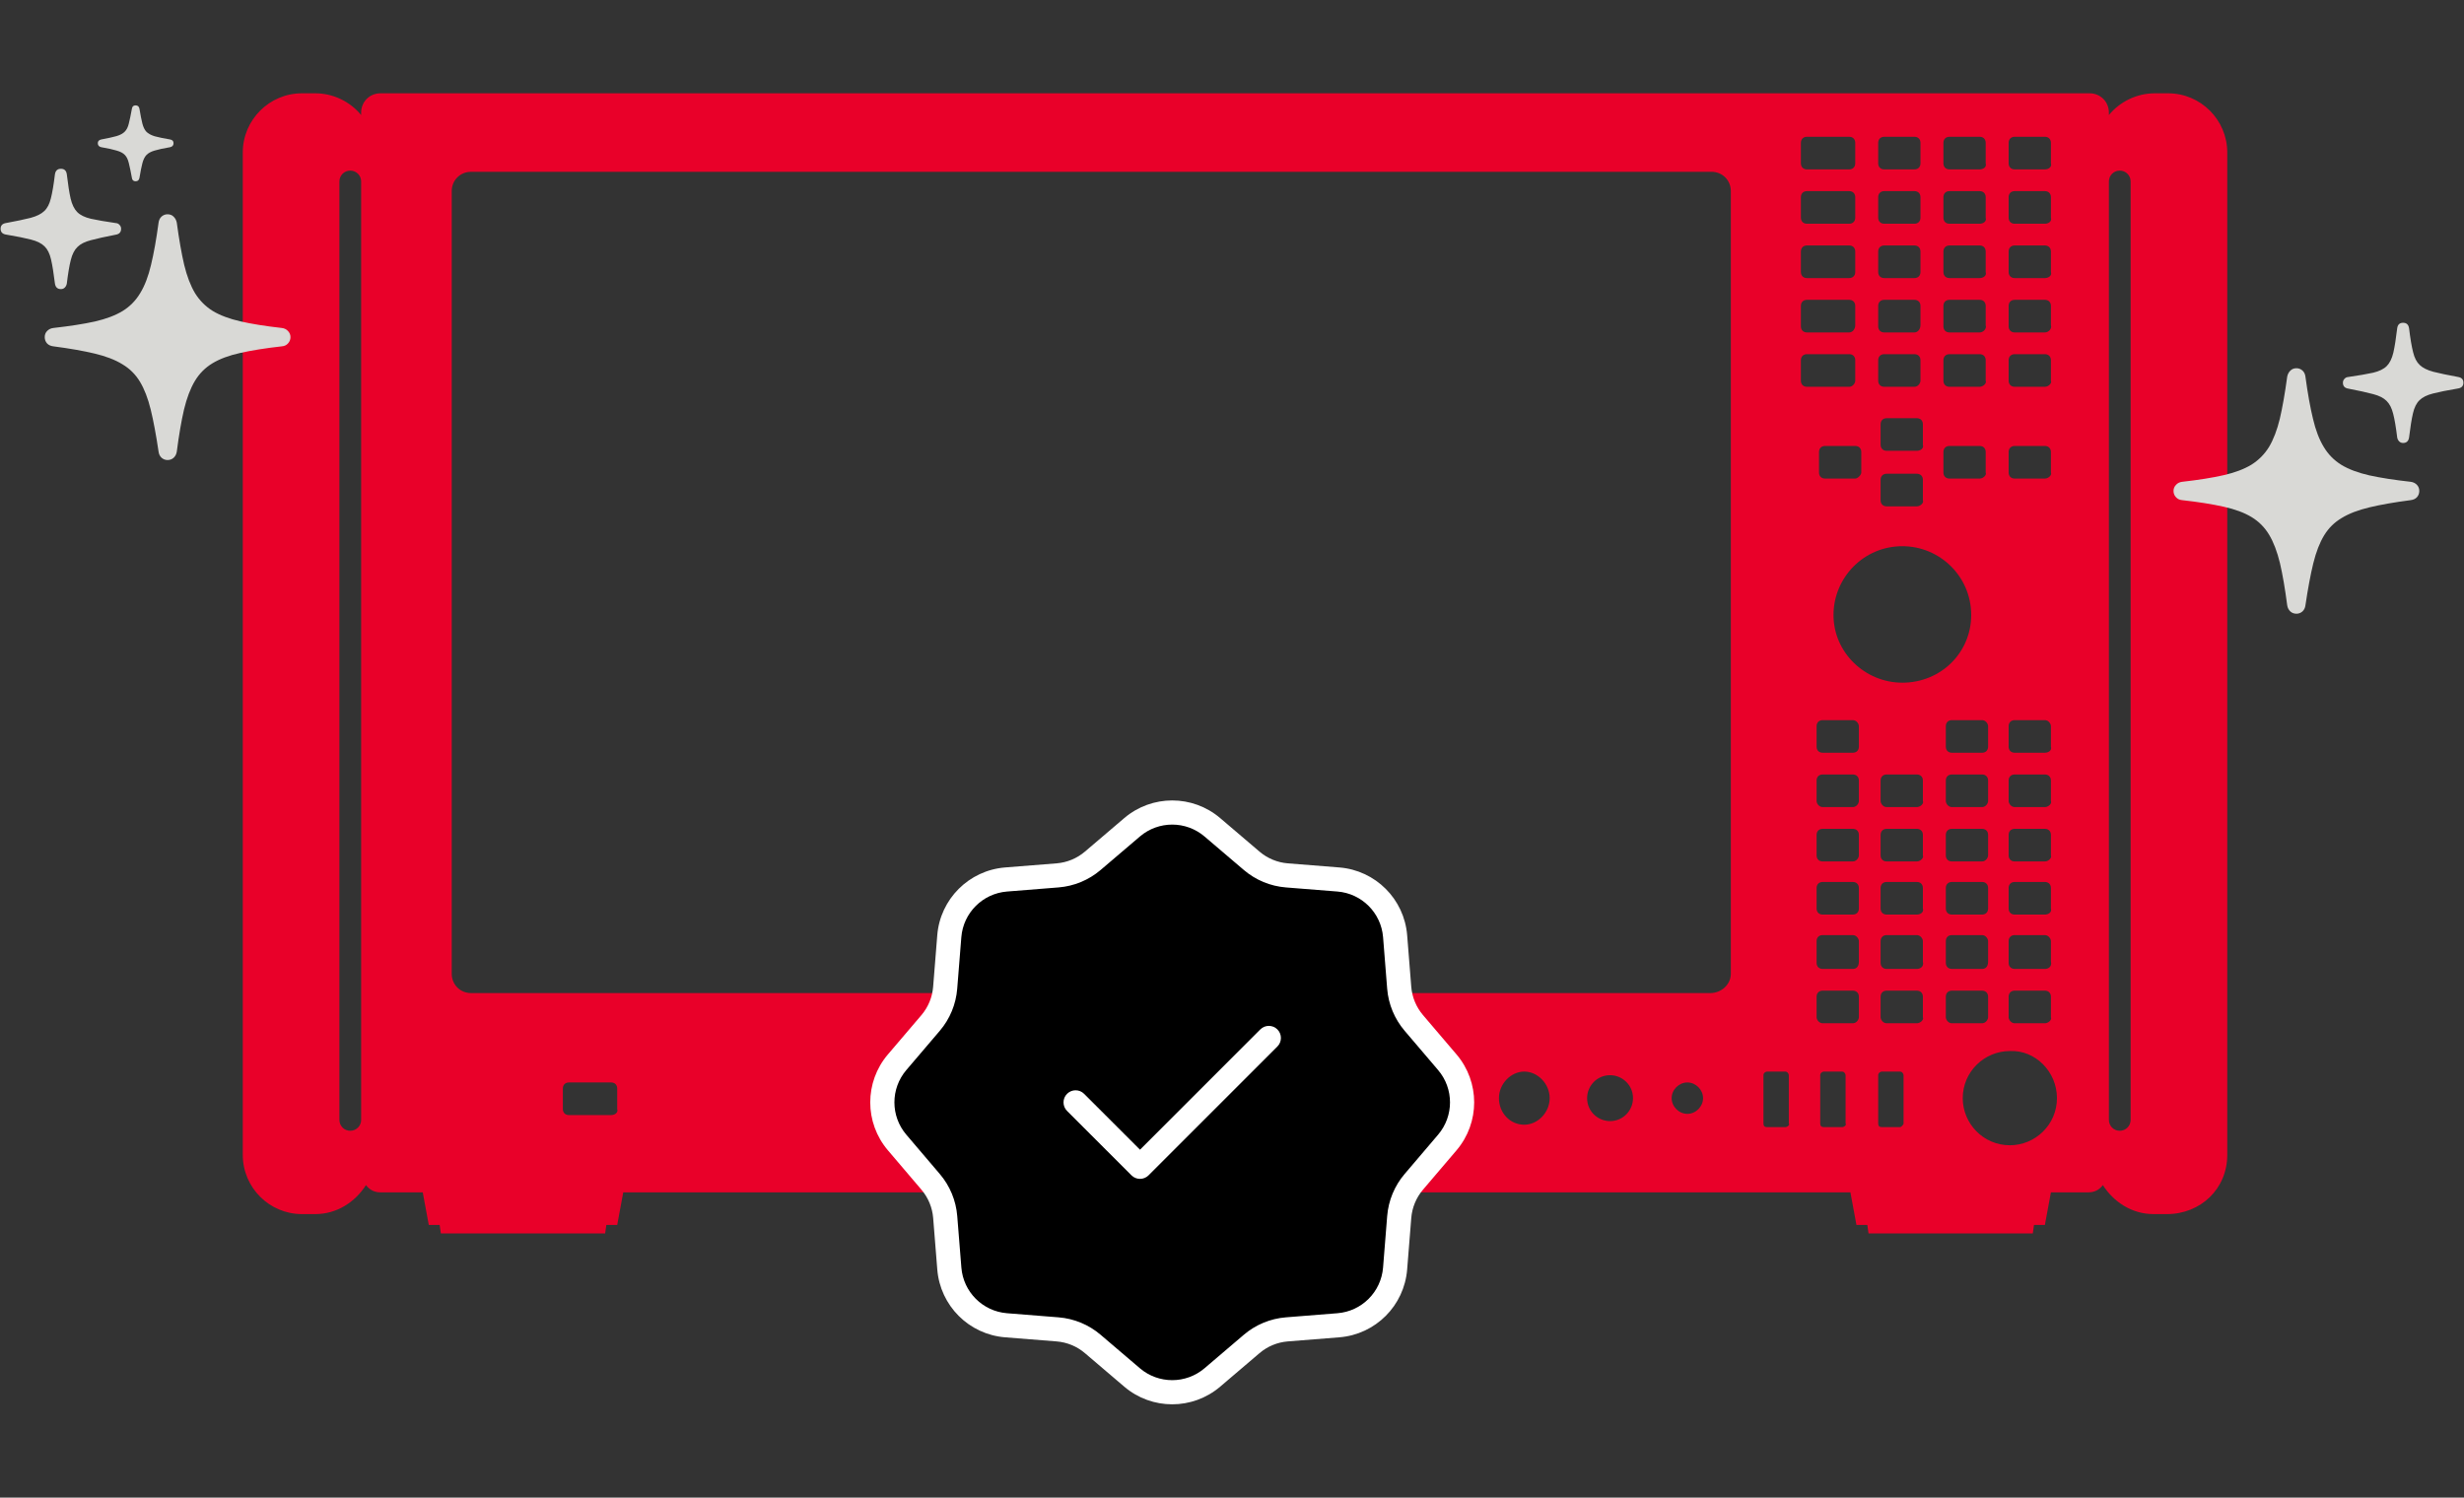
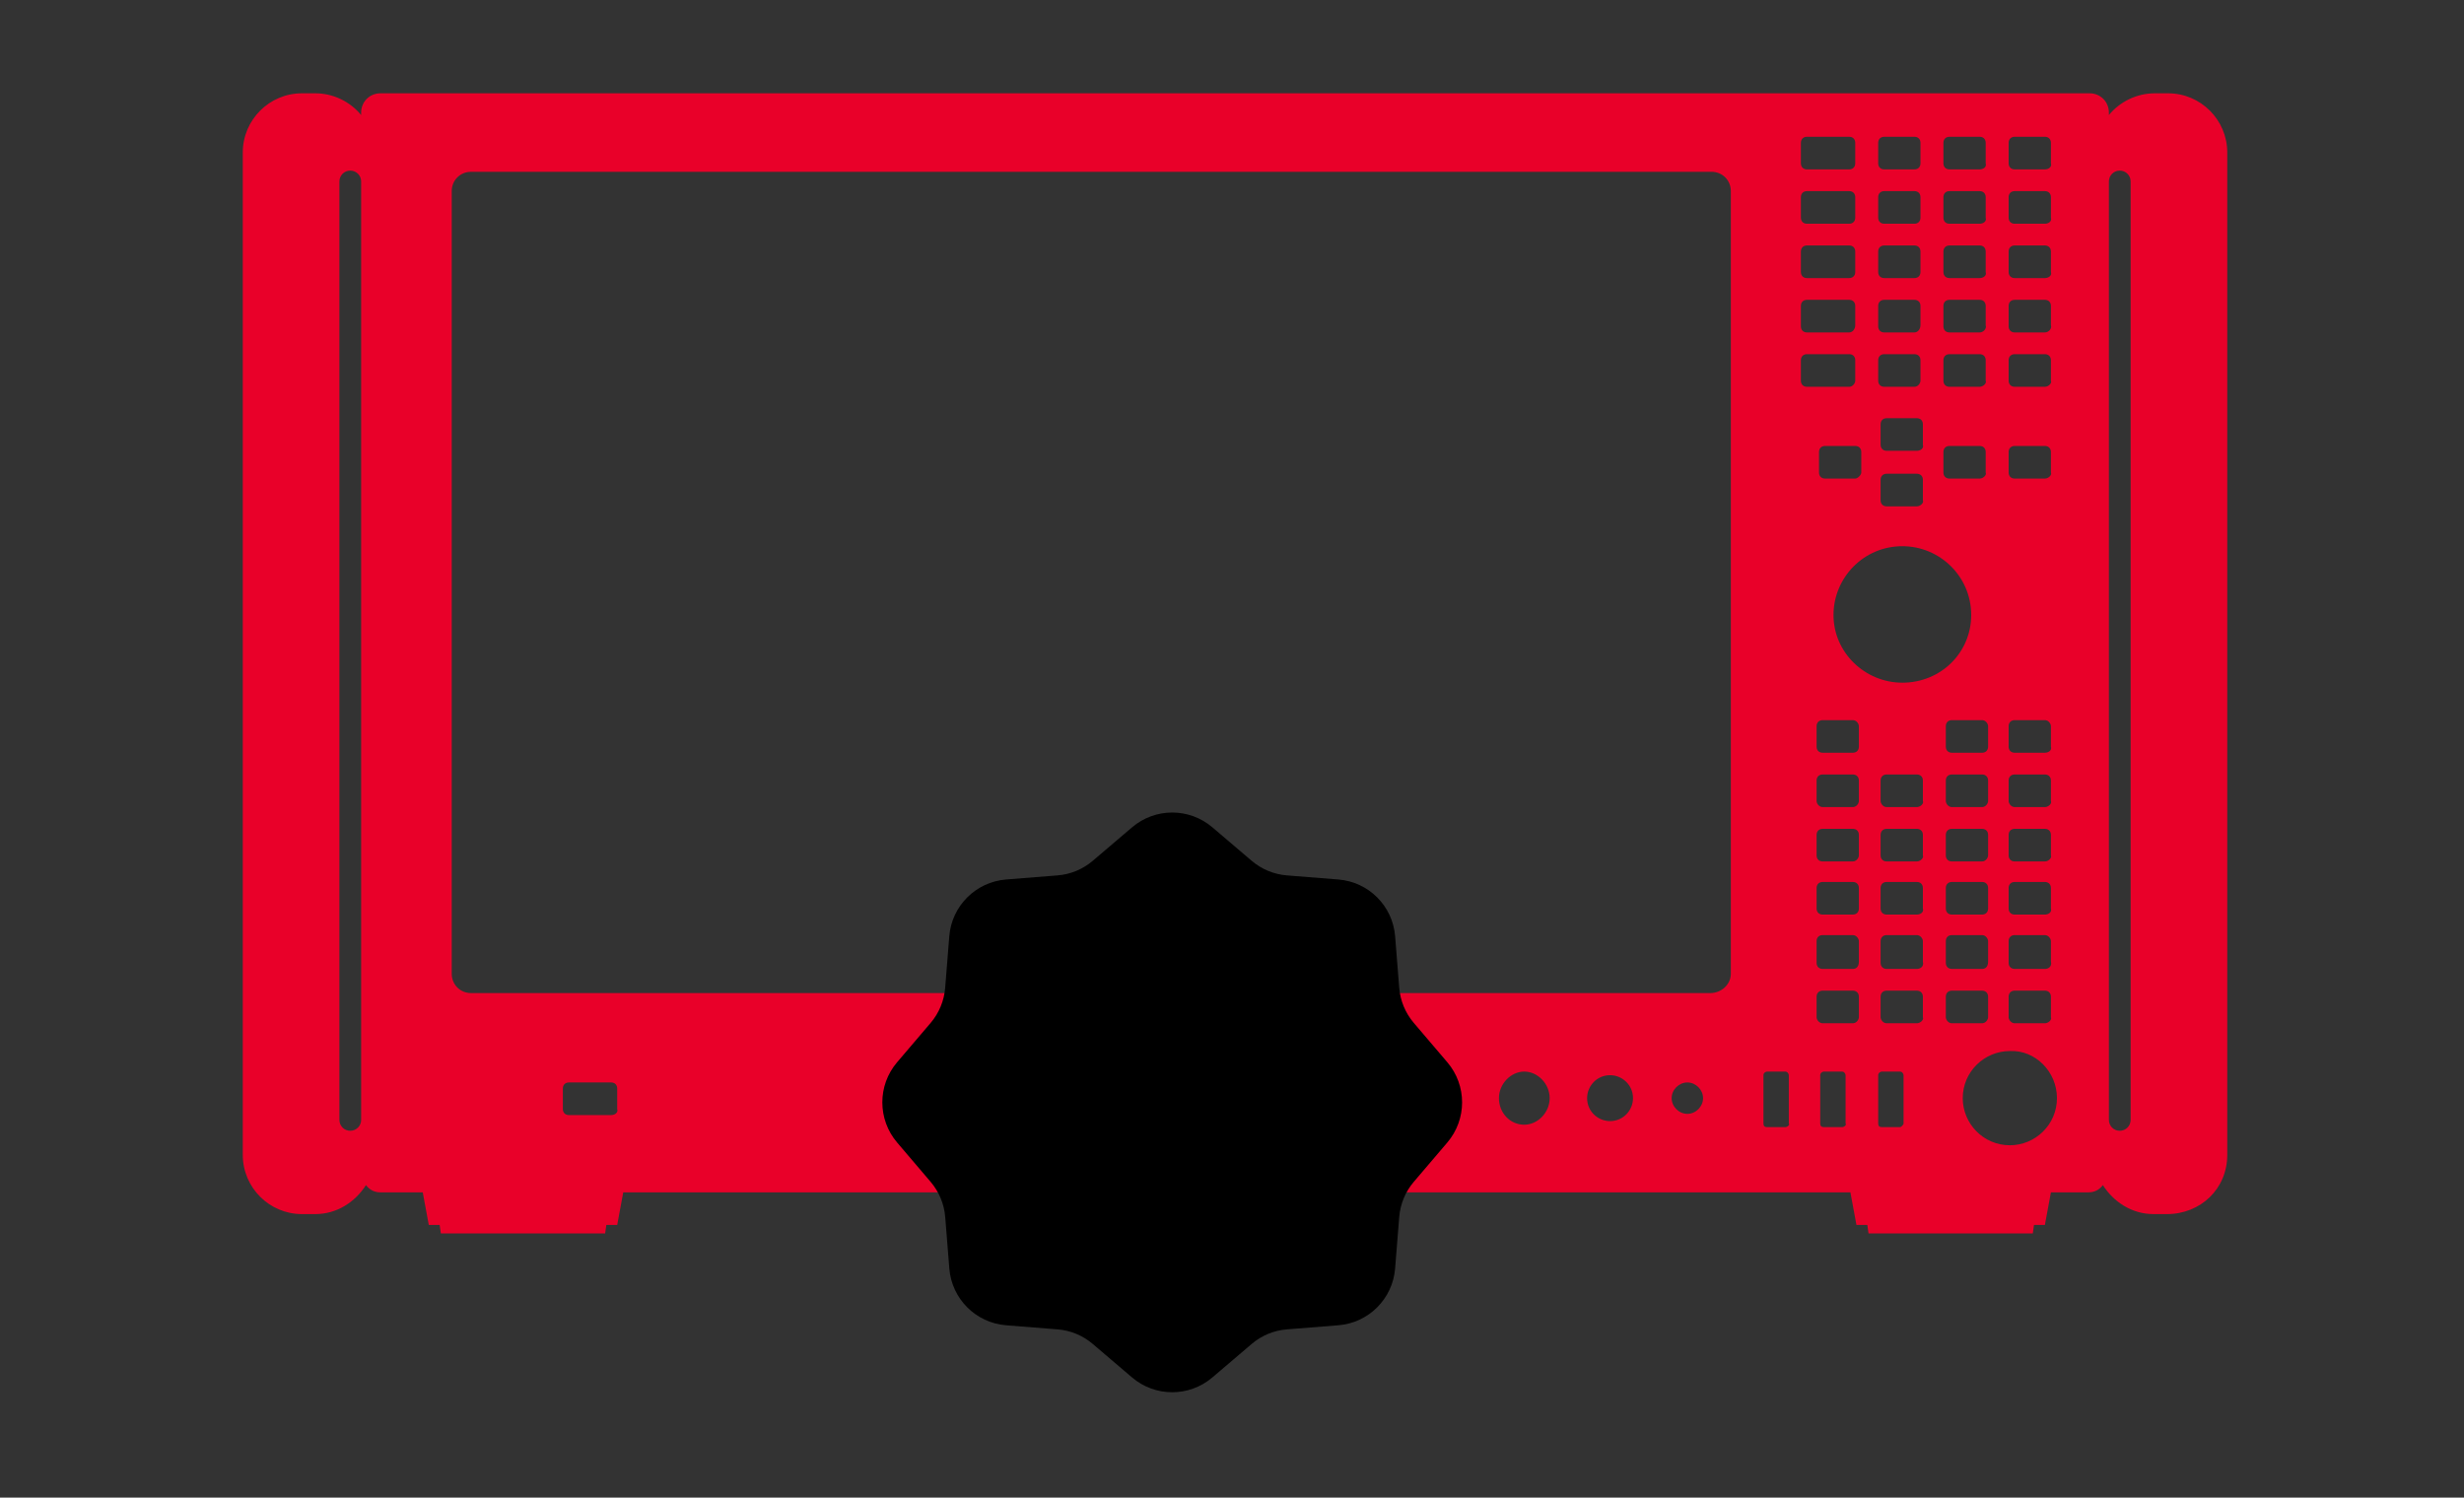
<svg xmlns="http://www.w3.org/2000/svg" width="204" height="124" viewBox="0 0 204 124" fill="none">
  <rect x="0" y="0" width="204" height="124" fill="#333333" stroke="none" />
  <path fill-rule="evenodd" clip-rule="evenodd" d="M184.4 12.625V95.625C184.4 98.425 182.2 100.525 179.4 100.525H178.3C176.5 100.525 175 99.525 174.1 98.125C173.8 98.525 173.4 98.725 172.9 98.725H169.8L169.3 101.425H168.4L168.3 102.125H154.7L154.6 101.425H153.7L153.2 98.725H51.6L51.1 101.425H50.2L50.1 102.125H36.5L36.4 101.425H35.5L35 98.725H31.5C31 98.725 30.6 98.525 30.3 98.125C29.4 99.525 27.9 100.525 26.1 100.525H25C22.3 100.525 20.1 98.325 20.1 95.625V12.625C20.1 9.925 22.3 7.725 25 7.725H26.1C27.6 7.725 29 8.425 29.9 9.525V9.325C29.9 8.425 30.6 7.725 31.5 7.725H173C173.9 7.725 174.6 8.425 174.6 9.325V9.525C175.5 8.425 176.9 7.725 178.4 7.725H179.5C182.2 7.725 184.4 9.925 184.4 12.625ZM149.6 14.025H153.1C153.4 14.025 153.6 13.825 153.6 13.525V11.825C153.6 11.525 153.4 11.325 153.1 11.325H149.6C149.3 11.325 149.1 11.525 149.1 11.825V13.525C149.1 13.825 149.3 14.025 149.6 14.025ZM149.6 18.525H153.1C153.4 18.525 153.6 18.325 153.6 18.025V16.325C153.6 16.025 153.4 15.825 153.1 15.825H149.6C149.3 15.825 149.1 16.025 149.1 16.325V18.025C149.1 18.325 149.3 18.525 149.6 18.525ZM153.1 23.025H149.6C149.3 23.025 149.1 22.825 149.1 22.525V20.825C149.1 20.525 149.3 20.325 149.6 20.325H153.1C153.4 20.325 153.6 20.525 153.6 20.825V22.525C153.6 22.825 153.4 23.025 153.1 23.025ZM149.6 27.525H153.1C153.4 27.525 153.6 27.225 153.6 26.925V25.325C153.6 25.025 153.4 24.825 153.1 24.825H149.6C149.3 24.825 149.1 25.025 149.1 25.325V27.025C149.1 27.325 149.3 27.525 149.6 27.525ZM153.1 32.025H149.6C149.3 32.025 149.1 31.825 149.1 31.525V29.825C149.1 29.525 149.3 29.325 149.6 29.325H153.1C153.4 29.325 153.6 29.525 153.6 29.825V31.525C153.6 31.725 153.4 32.025 153.1 32.025ZM156 14.025H158.5C158.8 14.025 159 13.825 159 13.525V11.825C159 11.525 158.8 11.325 158.5 11.325H156C155.7 11.325 155.5 11.525 155.5 11.825V13.525C155.5 13.825 155.7 14.025 156 14.025ZM158.5 18.525H156C155.7 18.525 155.5 18.325 155.5 18.025V16.325C155.5 16.025 155.7 15.825 156 15.825H158.5C158.8 15.825 159 16.025 159 16.325V18.025C159 18.325 158.8 18.525 158.5 18.525ZM156 23.025H158.5C158.8 23.025 159 22.825 159 22.525V20.825C159 20.525 158.8 20.325 158.5 20.325H156C155.7 20.325 155.5 20.525 155.5 20.825V22.525C155.5 22.825 155.7 23.025 156 23.025ZM158.5 27.525H156C155.7 27.525 155.5 27.325 155.5 27.025V25.325C155.5 25.025 155.7 24.825 156 24.825H158.5C158.8 24.825 159 25.025 159 25.325V26.925C159 27.225 158.8 27.525 158.5 27.525ZM156 32.025H158.5C158.8 32.025 159 31.725 159 31.525V29.825C159 29.525 158.8 29.325 158.5 29.325H156C155.7 29.325 155.5 29.525 155.5 29.825V31.525C155.5 31.825 155.7 32.025 156 32.025ZM163.9 14.025H161.4C161.1 14.025 160.9 13.825 160.9 13.525V11.825C160.9 11.525 161.1 11.325 161.4 11.325H163.9C164.2 11.325 164.4 11.525 164.4 11.825V13.525C164.5 13.825 164.2 14.025 163.9 14.025ZM161.4 18.525H163.9C164.2 18.525 164.5 18.325 164.4 18.025V16.325C164.4 16.025 164.2 15.825 163.9 15.825H161.4C161.1 15.825 160.9 16.025 160.9 16.325V18.025C160.9 18.325 161.1 18.525 161.4 18.525ZM163.9 23.025H161.4C161.1 23.025 160.9 22.825 160.9 22.525V20.825C160.9 20.525 161.1 20.325 161.4 20.325H163.9C164.2 20.325 164.4 20.525 164.4 20.825V22.525C164.5 22.825 164.2 23.025 163.9 23.025ZM161.4 27.525H163.9C164.2 27.525 164.5 27.225 164.4 26.925V25.325C164.4 25.025 164.2 24.825 163.9 24.825H161.4C161.1 24.825 160.9 25.025 160.9 25.325V27.025C160.9 27.325 161.1 27.525 161.4 27.525ZM163.9 32.025H161.4C161.1 32.025 160.9 31.825 160.9 31.525V29.825C160.9 29.525 161.1 29.325 161.4 29.325H163.9C164.2 29.325 164.4 29.525 164.4 29.825V31.525C164.5 31.725 164.2 32.025 163.9 32.025ZM166.8 14.025H169.3C169.6 14.025 169.9 13.825 169.8 13.525V11.825C169.8 11.525 169.6 11.325 169.3 11.325H166.8C166.5 11.325 166.3 11.525 166.3 11.825V13.525C166.3 13.825 166.5 14.025 166.8 14.025ZM169.3 18.525H166.8C166.5 18.525 166.3 18.325 166.3 18.025V16.325C166.3 16.025 166.5 15.825 166.8 15.825H169.3C169.6 15.825 169.8 16.025 169.8 16.325V18.025C169.9 18.325 169.6 18.525 169.3 18.525ZM166.8 23.025H169.3C169.6 23.025 169.9 22.825 169.8 22.525V20.825C169.8 20.525 169.6 20.325 169.3 20.325H166.8C166.5 20.325 166.3 20.525 166.3 20.825V22.525C166.3 22.825 166.5 23.025 166.8 23.025ZM169.3 27.525H166.8C166.5 27.525 166.3 27.325 166.3 27.025V25.325C166.3 25.025 166.5 24.825 166.8 24.825H169.3C169.6 24.825 169.8 25.025 169.8 25.325V26.925C169.9 27.225 169.6 27.525 169.3 27.525ZM166.8 32.025H169.3C169.6 32.025 169.9 31.725 169.8 31.525V29.825C169.8 29.525 169.6 29.325 169.3 29.325H166.8C166.5 29.325 166.3 29.525 166.3 29.825V31.525C166.3 31.825 166.5 32.025 166.8 32.025ZM169.3 39.625H166.8C166.5 39.625 166.3 39.425 166.3 39.125V37.425C166.3 37.125 166.5 36.925 166.8 36.925H169.3C169.6 36.925 169.8 37.125 169.8 37.425V39.125C169.9 39.325 169.6 39.625 169.3 39.625ZM151.1 39.625H153.6C153.8 39.625 154.1 39.325 154.1 39.125V37.425C154.1 37.125 153.9 36.925 153.6 36.925H151.1C150.8 36.925 150.6 37.125 150.6 37.425V39.125C150.6 39.425 150.8 39.625 151.1 39.625ZM163.9 39.625H161.4C161.1 39.625 160.9 39.425 160.9 39.125V37.425C160.9 37.125 161.1 36.925 161.4 36.925H163.9C164.2 36.925 164.4 37.125 164.4 37.425V39.125C164.5 39.325 164.2 39.625 163.9 39.625ZM156.2 37.325H158.7C159 37.325 159.3 37.126 159.2 36.825V35.126C159.2 34.825 159 34.626 158.7 34.626H156.2C155.9 34.626 155.7 34.825 155.7 35.126V36.825C155.7 37.126 155.9 37.325 156.2 37.325ZM158.7 41.925H156.2C155.9 41.925 155.7 41.725 155.7 41.425V39.725C155.7 39.425 155.9 39.225 156.2 39.225H158.7C159 39.225 159.2 39.425 159.2 39.725V41.425C159.3 41.625 159 41.925 158.7 41.925ZM157.5 56.525C160.7 56.525 163.2 54.025 163.2 50.925C163.2 47.725 160.6 45.225 157.5 45.225C154.3 45.225 151.8 47.825 151.8 50.925C151.8 54.025 154.4 56.525 157.5 56.525ZM29 93.626C28.5 93.626 28.1 93.225 28.1 92.725V15.025C28.1 14.525 28.5 14.126 29 14.126C29.5 14.126 29.9 14.525 29.9 15.025V92.725C29.9 93.225 29.5 93.626 29 93.626ZM175.5 93.626C175 93.626 174.6 93.225 174.6 92.725V15.025C174.6 14.525 175 14.126 175.5 14.126C176 14.126 176.4 14.525 176.4 15.025V92.725C176.4 93.225 176 93.626 175.5 93.626ZM39 82.225H141.6C142.5 82.225 143.3 81.525 143.3 80.625V15.825C143.3 14.925 142.6 14.225 141.7 14.225H39C38.1 14.225 37.4 14.925 37.4 15.825V80.625C37.4 81.525 38.1 82.225 39 82.225ZM50.6 92.326H47.1C46.8 92.326 46.6 92.126 46.6 91.826V90.126C46.6 89.826 46.8 89.626 47.1 89.626H50.6C50.9 89.626 51.1 89.826 51.1 90.126V91.826C51.2 92.126 50.9 92.326 50.6 92.326ZM166.4 94.826C168.5 94.826 170.3 93.126 170.3 90.925C170.3 88.725 168.5 86.925 166.4 87.025C164.3 87.025 162.5 88.725 162.5 90.925C162.5 93.025 164.2 94.826 166.4 94.826ZM141 90.925C141 91.626 140.4 92.225 139.7 92.225C139 92.225 138.4 91.626 138.4 90.925C138.4 90.225 139 89.626 139.7 89.626C140.4 89.626 141 90.225 141 90.925ZM133.3 92.825C134.4 92.825 135.2 91.925 135.2 90.925C135.2 89.825 134.3 89.025 133.3 89.025C132.2 89.025 131.4 89.925 131.4 90.925C131.4 92.025 132.3 92.825 133.3 92.825ZM128.3 90.925C128.3 92.125 127.3 93.125 126.2 93.125C125 93.125 124.1 92.125 124.1 90.925C124.1 89.725 125.1 88.725 126.2 88.725C127.3 88.725 128.3 89.725 128.3 90.925ZM146.3 93.325H147.8C148 93.325 148.2 93.125 148.1 93.025V89.025C148.1 88.925 148 88.725 147.8 88.725H146.3C146.2 88.725 146 88.825 146 89.025V93.025C146 93.225 146.1 93.325 146.3 93.325ZM152.5 93.325H151C150.8 93.325 150.7 93.225 150.7 93.025V89.025C150.7 88.825 150.9 88.725 151 88.725H152.5C152.7 88.725 152.8 88.925 152.8 89.025V93.025C152.9 93.125 152.7 93.325 152.5 93.325ZM155.8 93.325H157.3C157.4 93.325 157.6 93.125 157.6 93.025V89.025C157.6 88.925 157.5 88.725 157.3 88.725H155.8C155.7 88.725 155.5 88.825 155.5 89.025V93.025C155.5 93.225 155.6 93.325 155.8 93.325ZM153.4 62.325H150.9C150.6 62.325 150.4 62.126 150.4 61.825V60.126C150.4 59.825 150.6 59.626 150.9 59.626H153.4C153.7 59.626 153.9 59.925 153.9 60.126V61.825C153.9 62.126 153.7 62.325 153.4 62.325ZM153.4 66.826H150.9C150.6 66.826 150.4 66.525 150.4 66.326V64.626C150.4 64.326 150.6 64.126 150.9 64.126H153.4C153.7 64.126 153.9 64.326 153.9 64.626V66.326C153.9 66.525 153.7 66.826 153.4 66.826ZM150.9 71.326H153.4C153.7 71.326 153.9 71.025 153.9 70.826V69.126C153.9 68.826 153.7 68.626 153.4 68.626H150.9C150.6 68.626 150.4 68.826 150.4 69.126V70.826C150.4 71.126 150.6 71.326 150.9 71.326ZM153.4 75.725H150.9C150.6 75.725 150.4 75.525 150.4 75.225V73.525C150.4 73.225 150.6 73.025 150.9 73.025H153.4C153.7 73.025 153.9 73.225 153.9 73.525V75.225C153.9 75.525 153.7 75.725 153.4 75.725ZM150.9 80.225H153.4C153.7 80.225 153.9 80.025 153.9 79.625V77.925C153.9 77.725 153.7 77.425 153.4 77.425H150.9C150.6 77.425 150.4 77.625 150.4 77.925V79.725C150.4 80.025 150.6 80.225 150.9 80.225ZM153.4 84.725H150.9C150.6 84.725 150.4 84.425 150.4 84.225V82.525C150.4 82.225 150.6 82.025 150.9 82.025H153.4C153.7 82.025 153.9 82.225 153.9 82.525V84.225C153.9 84.425 153.7 84.725 153.4 84.725ZM156.2 66.826H158.7C159 66.826 159.3 66.525 159.2 66.326V64.626C159.2 64.326 159 64.126 158.7 64.126H156.2C155.9 64.126 155.7 64.326 155.7 64.626V66.326C155.7 66.525 155.9 66.826 156.2 66.826ZM158.7 71.326H156.2C155.9 71.326 155.7 71.126 155.7 70.826V69.126C155.7 68.826 155.9 68.626 156.2 68.626H158.7C159 68.626 159.2 68.826 159.2 69.126V70.826C159.3 71.025 159 71.326 158.7 71.326ZM156.2 75.725H158.7C159 75.725 159.3 75.525 159.2 75.225V73.525C159.2 73.225 159 73.025 158.7 73.025H156.2C155.9 73.025 155.7 73.225 155.7 73.525V75.225C155.7 75.525 155.9 75.725 156.2 75.725ZM158.7 80.225H156.2C155.9 80.225 155.7 80.025 155.7 79.725V77.925C155.7 77.625 155.9 77.425 156.2 77.425H158.7C159 77.425 159.2 77.725 159.2 77.925V79.625C159.3 80.025 159 80.225 158.7 80.225ZM156.2 84.725H158.7C159 84.725 159.3 84.425 159.2 84.225V82.525C159.2 82.225 159 82.025 158.7 82.025H156.2C155.9 82.025 155.7 82.225 155.7 82.525V84.225C155.7 84.425 155.9 84.725 156.2 84.725ZM161.6 62.325H164.1C164.4 62.325 164.6 62.126 164.6 61.825V60.126C164.6 59.925 164.4 59.626 164.1 59.626H161.6C161.3 59.626 161.1 59.825 161.1 60.126V61.825C161.1 62.126 161.3 62.325 161.6 62.325ZM169.3 62.325H166.8C166.5 62.325 166.3 62.126 166.3 61.825V60.126C166.3 59.825 166.5 59.626 166.8 59.626H169.3C169.6 59.626 169.8 59.925 169.8 60.126V61.825C169.9 62.126 169.6 62.325 169.3 62.325ZM169.3 66.826H166.8C166.5 66.826 166.3 66.525 166.3 66.326V64.626C166.3 64.326 166.5 64.126 166.8 64.126H169.3C169.6 64.126 169.8 64.326 169.8 64.626V66.326C169.9 66.525 169.6 66.826 169.3 66.826ZM166.8 71.326H169.3C169.6 71.326 169.9 71.025 169.8 70.826V69.126C169.8 68.826 169.6 68.626 169.3 68.626H166.8C166.5 68.626 166.3 68.826 166.3 69.126V70.826C166.3 71.126 166.5 71.326 166.8 71.326ZM169.3 75.725H166.8C166.5 75.725 166.3 75.525 166.3 75.225V73.525C166.3 73.225 166.5 73.025 166.8 73.025H169.3C169.6 73.025 169.8 73.225 169.8 73.525V75.225C169.9 75.525 169.6 75.725 169.3 75.725ZM166.8 80.225H169.3C169.6 80.225 169.9 80.025 169.8 79.625V77.925C169.8 77.725 169.6 77.425 169.3 77.425H166.8C166.5 77.425 166.3 77.625 166.3 77.925V79.725C166.3 80.025 166.5 80.225 166.8 80.225ZM169.3 84.725H166.8C166.5 84.725 166.3 84.425 166.3 84.225V82.525C166.3 82.225 166.5 82.025 166.8 82.025H169.3C169.6 82.025 169.8 82.225 169.8 82.525V84.225C169.9 84.425 169.6 84.725 169.3 84.725ZM164.1 66.826H161.6C161.3 66.826 161.1 66.525 161.1 66.326V64.626C161.1 64.326 161.3 64.126 161.6 64.126H164.1C164.4 64.126 164.6 64.326 164.6 64.626V66.326C164.6 66.525 164.4 66.826 164.1 66.826ZM161.6 71.326H164.1C164.4 71.326 164.6 71.025 164.6 70.826V69.126C164.6 68.826 164.4 68.626 164.1 68.626H161.6C161.3 68.626 161.1 68.826 161.1 69.126V70.826C161.1 71.126 161.3 71.326 161.6 71.326ZM164.1 75.725H161.6C161.3 75.725 161.1 75.525 161.1 75.225V73.525C161.1 73.225 161.3 73.025 161.6 73.025H164.1C164.4 73.025 164.6 73.225 164.6 73.525V75.225C164.6 75.525 164.4 75.725 164.1 75.725ZM161.6 80.225H164.1C164.4 80.225 164.6 80.025 164.6 79.625V77.925C164.6 77.725 164.4 77.425 164.1 77.425H161.6C161.3 77.425 161.1 77.625 161.1 77.925V79.725C161.1 80.025 161.3 80.225 161.6 80.225ZM164.1 84.725H161.6C161.3 84.725 161.1 84.425 161.1 84.225V82.525C161.1 82.225 161.3 82.025 161.6 82.025H164.1C164.4 82.025 164.6 82.225 164.6 82.525V84.225C164.6 84.425 164.4 84.725 164.1 84.725Z" fill="#E90029" />
  <path d="M103.629 71.273L100.373 68.499C98.459 66.867 95.642 66.867 93.728 68.499L90.471 71.273C89.651 71.973 88.631 72.395 87.557 72.481L83.296 72.82C80.789 73.02 78.795 75.011 78.594 77.518L78.253 81.783C78.168 82.857 77.748 83.877 77.049 84.697L74.273 87.954C72.642 89.868 72.643 92.683 74.274 94.597L77.047 97.853C77.746 98.674 78.17 99.693 78.256 100.767L78.597 105.032C78.797 107.539 80.785 109.53 83.292 109.73L87.558 110.07C88.632 110.155 89.652 110.578 90.472 111.277L93.727 114.052C95.642 115.683 98.459 115.683 100.373 114.051L103.629 111.277C104.449 110.577 105.468 110.156 106.543 110.07L110.808 109.73C113.315 109.53 115.304 107.538 115.504 105.031L115.845 100.767C115.931 99.693 116.354 98.672 117.053 97.852L119.827 94.597C121.458 92.682 121.458 89.867 119.826 87.952L117.053 84.697C116.354 83.877 115.93 82.857 115.844 81.783L115.505 77.518C115.305 75.011 113.314 73.021 110.807 72.821L106.542 72.481C105.468 72.395 104.45 71.972 103.629 71.273Z" fill="black" />
-   <path fill-rule="evenodd" clip-rule="evenodd" d="M99.725 69.26C98.184 67.947 95.917 67.947 94.376 69.26L91.12 72.035C90.139 72.87 88.92 73.375 87.636 73.477L83.375 73.817C81.357 73.978 79.752 75.581 79.591 77.598L79.25 81.862C79.148 83.145 78.647 84.364 77.81 85.346L75.034 88.602C73.722 90.142 73.722 92.407 75.035 93.948L77.808 97.205C78.644 98.184 79.15 99.403 79.252 100.688L79.594 104.952C79.755 106.97 81.355 108.572 83.372 108.733L87.637 109.073C88.921 109.175 90.14 109.68 91.121 110.516L94.376 113.291C95.916 114.603 98.184 114.603 99.725 113.29L102.98 110.515C103.961 109.68 105.179 109.176 106.463 109.073L110.729 108.733C112.746 108.572 114.346 106.97 114.507 104.952L114.848 100.688C114.951 99.403 115.457 98.184 116.292 97.204L119.065 93.948C120.378 92.408 120.378 90.142 119.065 88.601L116.292 85.346C115.457 84.366 114.95 83.147 114.847 81.862L114.508 77.597C114.347 75.58 112.745 73.979 110.727 73.817L106.463 73.478C105.178 73.375 103.961 72.87 102.981 72.034L99.725 69.26ZM93.079 67.738C95.367 65.788 98.734 65.788 101.022 67.738L104.278 70.512C104.938 71.075 105.758 71.415 106.622 71.484L110.886 71.824C113.882 72.063 116.263 74.442 116.502 77.438L116.841 81.703C116.91 82.567 117.251 83.388 117.814 84.049L120.588 87.304C122.537 89.592 122.538 92.957 120.588 95.245L117.814 98.501C117.252 99.161 116.911 99.983 116.842 100.847L116.501 105.111C116.261 108.107 113.885 110.488 110.888 110.727L106.622 111.067C105.757 111.136 104.937 111.475 104.277 112.038L101.022 114.812C98.734 116.762 95.367 116.763 93.079 114.813L89.823 112.038C89.163 111.475 88.343 111.136 87.478 111.067L83.213 110.727C80.216 110.488 77.839 108.107 77.6 105.112L77.259 100.847C77.19 99.983 76.849 99.163 76.286 98.502L73.513 95.245C71.563 92.958 71.562 89.593 73.512 87.305L76.288 84.048C76.849 83.389 77.187 82.57 77.257 81.703L77.598 77.439C77.837 74.442 80.22 72.063 83.216 71.824L87.477 71.484C88.342 71.415 89.163 71.075 89.823 70.512L93.079 67.738ZM105.758 85.235C106.148 85.625 106.148 86.258 105.758 86.649L95.091 97.316C94.7 97.706 94.067 97.706 93.677 97.316L88.343 91.982C87.953 91.592 87.953 90.959 88.343 90.568C88.734 90.177 89.367 90.177 89.757 90.568L94.384 95.194L104.343 85.235C104.734 84.844 105.367 84.844 105.758 85.235Z" fill="white" />
-   <path d="M13.87 38.09C13.683 38.09 13.517 38.026 13.372 37.898C13.236 37.77 13.155 37.604 13.129 37.4C12.925 36.02 12.708 34.858 12.478 33.913C12.248 32.976 11.95 32.206 11.584 31.601C11.218 30.996 10.732 30.515 10.128 30.158C9.532 29.791 8.77 29.498 7.841 29.276C6.922 29.055 5.781 28.855 4.418 28.676C4.197 28.65 4.022 28.57 3.895 28.433C3.767 28.288 3.703 28.114 3.703 27.91C3.703 27.714 3.767 27.548 3.895 27.412C4.031 27.267 4.205 27.182 4.418 27.156C5.781 27.003 6.926 26.824 7.854 26.62C8.782 26.407 9.549 26.117 10.153 25.751C10.758 25.376 11.243 24.883 11.609 24.269C11.984 23.656 12.282 22.877 12.504 21.932C12.733 20.987 12.942 19.82 13.129 18.432C13.155 18.228 13.236 18.062 13.372 17.934C13.517 17.806 13.683 17.742 13.87 17.742C14.075 17.742 14.241 17.806 14.368 17.934C14.505 18.062 14.594 18.228 14.636 18.432C14.824 19.82 15.028 20.987 15.25 21.932C15.479 22.877 15.778 23.656 16.144 24.269C16.518 24.874 17.004 25.364 17.6 25.738C18.204 26.104 18.971 26.394 19.899 26.607C20.827 26.82 21.972 27.003 23.335 27.156C23.548 27.182 23.718 27.267 23.846 27.412C23.982 27.556 24.05 27.722 24.05 27.91C24.05 28.114 23.982 28.288 23.846 28.433C23.718 28.578 23.548 28.659 23.335 28.676C21.972 28.829 20.823 29.012 19.886 29.225C18.958 29.43 18.192 29.715 17.587 30.081C16.983 30.447 16.497 30.937 16.131 31.55C15.765 32.163 15.467 32.946 15.237 33.9C15.015 34.854 14.815 36.02 14.636 37.4C14.602 37.604 14.517 37.77 14.381 37.898C14.245 38.026 14.075 38.09 13.87 38.09ZM5.044 23.937C4.755 23.937 4.589 23.78 4.546 23.465C4.444 22.622 4.337 21.962 4.227 21.485C4.116 21 3.937 20.638 3.69 20.399C3.443 20.152 3.069 19.965 2.566 19.837C2.072 19.709 1.395 19.573 0.535 19.428C0.212 19.386 0.05 19.224 0.05 18.943C0.05 18.679 0.191 18.522 0.472 18.471C1.349 18.309 2.038 18.164 2.541 18.036C3.043 17.9 3.418 17.713 3.665 17.474C3.92 17.236 4.103 16.883 4.214 16.414C4.333 15.946 4.444 15.29 4.546 14.447C4.589 14.132 4.755 13.975 5.044 13.975C5.325 13.975 5.487 14.124 5.53 14.422C5.632 15.282 5.738 15.959 5.849 16.453C5.968 16.946 6.151 17.317 6.398 17.564C6.645 17.811 7.02 17.994 7.522 18.113C8.024 18.224 8.714 18.343 9.591 18.471C9.719 18.479 9.821 18.53 9.898 18.624C9.983 18.709 10.026 18.815 10.026 18.943C10.026 19.216 9.885 19.377 9.604 19.428C8.718 19.599 8.024 19.752 7.522 19.888C7.028 20.016 6.658 20.203 6.411 20.45C6.164 20.689 5.981 21.046 5.862 21.523C5.742 21.992 5.632 22.647 5.53 23.49C5.504 23.618 5.449 23.724 5.364 23.81C5.278 23.895 5.172 23.937 5.044 23.937ZM11.226 15.009C11.047 15.009 10.945 14.915 10.92 14.728C10.826 14.209 10.741 13.8 10.664 13.502C10.596 13.204 10.485 12.978 10.332 12.825C10.187 12.672 9.962 12.553 9.655 12.467C9.357 12.374 8.931 12.28 8.378 12.186C8.191 12.144 8.097 12.033 8.097 11.854C8.097 11.693 8.191 11.59 8.378 11.548C8.931 11.445 9.357 11.352 9.655 11.267C9.962 11.173 10.187 11.05 10.332 10.896C10.485 10.743 10.596 10.522 10.664 10.232C10.741 9.934 10.826 9.525 10.92 9.006C10.945 8.819 11.047 8.725 11.226 8.725C11.405 8.725 11.511 8.819 11.546 9.006C11.631 9.525 11.712 9.934 11.788 10.232C11.865 10.53 11.976 10.756 12.12 10.909C12.274 11.062 12.499 11.186 12.797 11.28C13.104 11.365 13.534 11.454 14.087 11.548C14.275 11.582 14.368 11.684 14.368 11.854C14.368 12.033 14.275 12.144 14.087 12.186C13.534 12.28 13.104 12.374 12.797 12.467C12.499 12.553 12.274 12.676 12.12 12.838C11.976 12.991 11.865 13.217 11.788 13.515C11.712 13.804 11.631 14.209 11.546 14.728C11.511 14.915 11.405 15.009 11.226 15.009Z" fill="#D9D9D6" />
-   <path d="M190.13 50.814C190.317 50.814 190.483 50.751 190.628 50.623C190.764 50.495 190.845 50.329 190.871 50.125C191.075 48.747 191.292 47.586 191.522 46.642C191.752 45.706 192.05 44.937 192.416 44.333C192.782 43.729 193.268 43.248 193.872 42.891C194.468 42.525 195.231 42.232 196.159 42.01C197.078 41.789 198.219 41.589 199.582 41.411C199.803 41.385 199.978 41.304 200.105 41.168C200.233 41.024 200.297 40.849 200.297 40.645C200.297 40.45 200.233 40.284 200.105 40.148C199.969 40.003 199.795 39.918 199.582 39.892C198.219 39.739 197.074 39.561 196.146 39.356C195.218 39.144 194.451 38.855 193.847 38.489C193.242 38.115 192.757 37.621 192.391 37.009C192.016 36.396 191.718 35.618 191.497 34.674C191.267 33.73 191.058 32.564 190.871 31.178C190.845 30.974 190.764 30.808 190.628 30.68C190.483 30.553 190.317 30.489 190.13 30.489C189.926 30.489 189.76 30.553 189.632 30.68C189.496 30.808 189.406 30.974 189.364 31.178C189.176 32.564 188.972 33.73 188.751 34.674C188.521 35.618 188.223 36.396 187.856 37.009C187.482 37.613 186.996 38.102 186.4 38.476C185.796 38.842 185.029 39.131 184.101 39.344C183.173 39.556 182.028 39.739 180.665 39.892C180.452 39.918 180.282 40.003 180.154 40.148C180.018 40.292 179.95 40.458 179.95 40.645C179.95 40.849 180.018 41.024 180.154 41.168C180.282 41.313 180.452 41.394 180.665 41.411C182.028 41.564 183.177 41.747 184.114 41.959C185.042 42.163 185.809 42.449 186.413 42.814C187.018 43.18 187.503 43.669 187.869 44.282C188.235 44.894 188.533 45.677 188.763 46.629C188.985 47.582 189.185 48.747 189.364 50.125C189.398 50.329 189.483 50.495 189.619 50.623C189.755 50.751 189.926 50.814 190.13 50.814ZM198.956 36.677C199.245 36.677 199.411 36.52 199.454 36.205C199.556 35.363 199.663 34.704 199.773 34.227C199.884 33.742 200.063 33.381 200.31 33.143C200.557 32.896 200.931 32.709 201.434 32.581C201.928 32.454 202.605 32.318 203.465 32.173C203.788 32.131 203.95 31.969 203.95 31.688C203.95 31.425 203.81 31.267 203.529 31.216C202.652 31.055 201.962 30.91 201.459 30.782C200.957 30.646 200.582 30.459 200.335 30.221C200.08 29.983 199.897 29.63 199.786 29.162C199.667 28.694 199.556 28.039 199.454 27.197C199.411 26.882 199.245 26.725 198.956 26.725C198.675 26.725 198.513 26.874 198.471 27.172C198.368 28.031 198.262 28.707 198.151 29.2C198.032 29.694 197.849 30.064 197.602 30.31C197.355 30.557 196.98 30.74 196.478 30.859C195.976 30.97 195.286 31.089 194.409 31.216C194.281 31.225 194.179 31.276 194.102 31.369C194.017 31.454 193.975 31.561 193.975 31.688C193.975 31.96 194.115 32.122 194.396 32.173C195.282 32.343 195.976 32.496 196.478 32.632C196.972 32.76 197.342 32.947 197.589 33.194C197.836 33.432 198.019 33.789 198.138 34.266C198.258 34.733 198.368 35.388 198.471 36.23C198.496 36.358 198.551 36.464 198.637 36.55C198.722 36.635 198.828 36.677 198.956 36.677Z" fill="#D9D9D6" />
</svg>